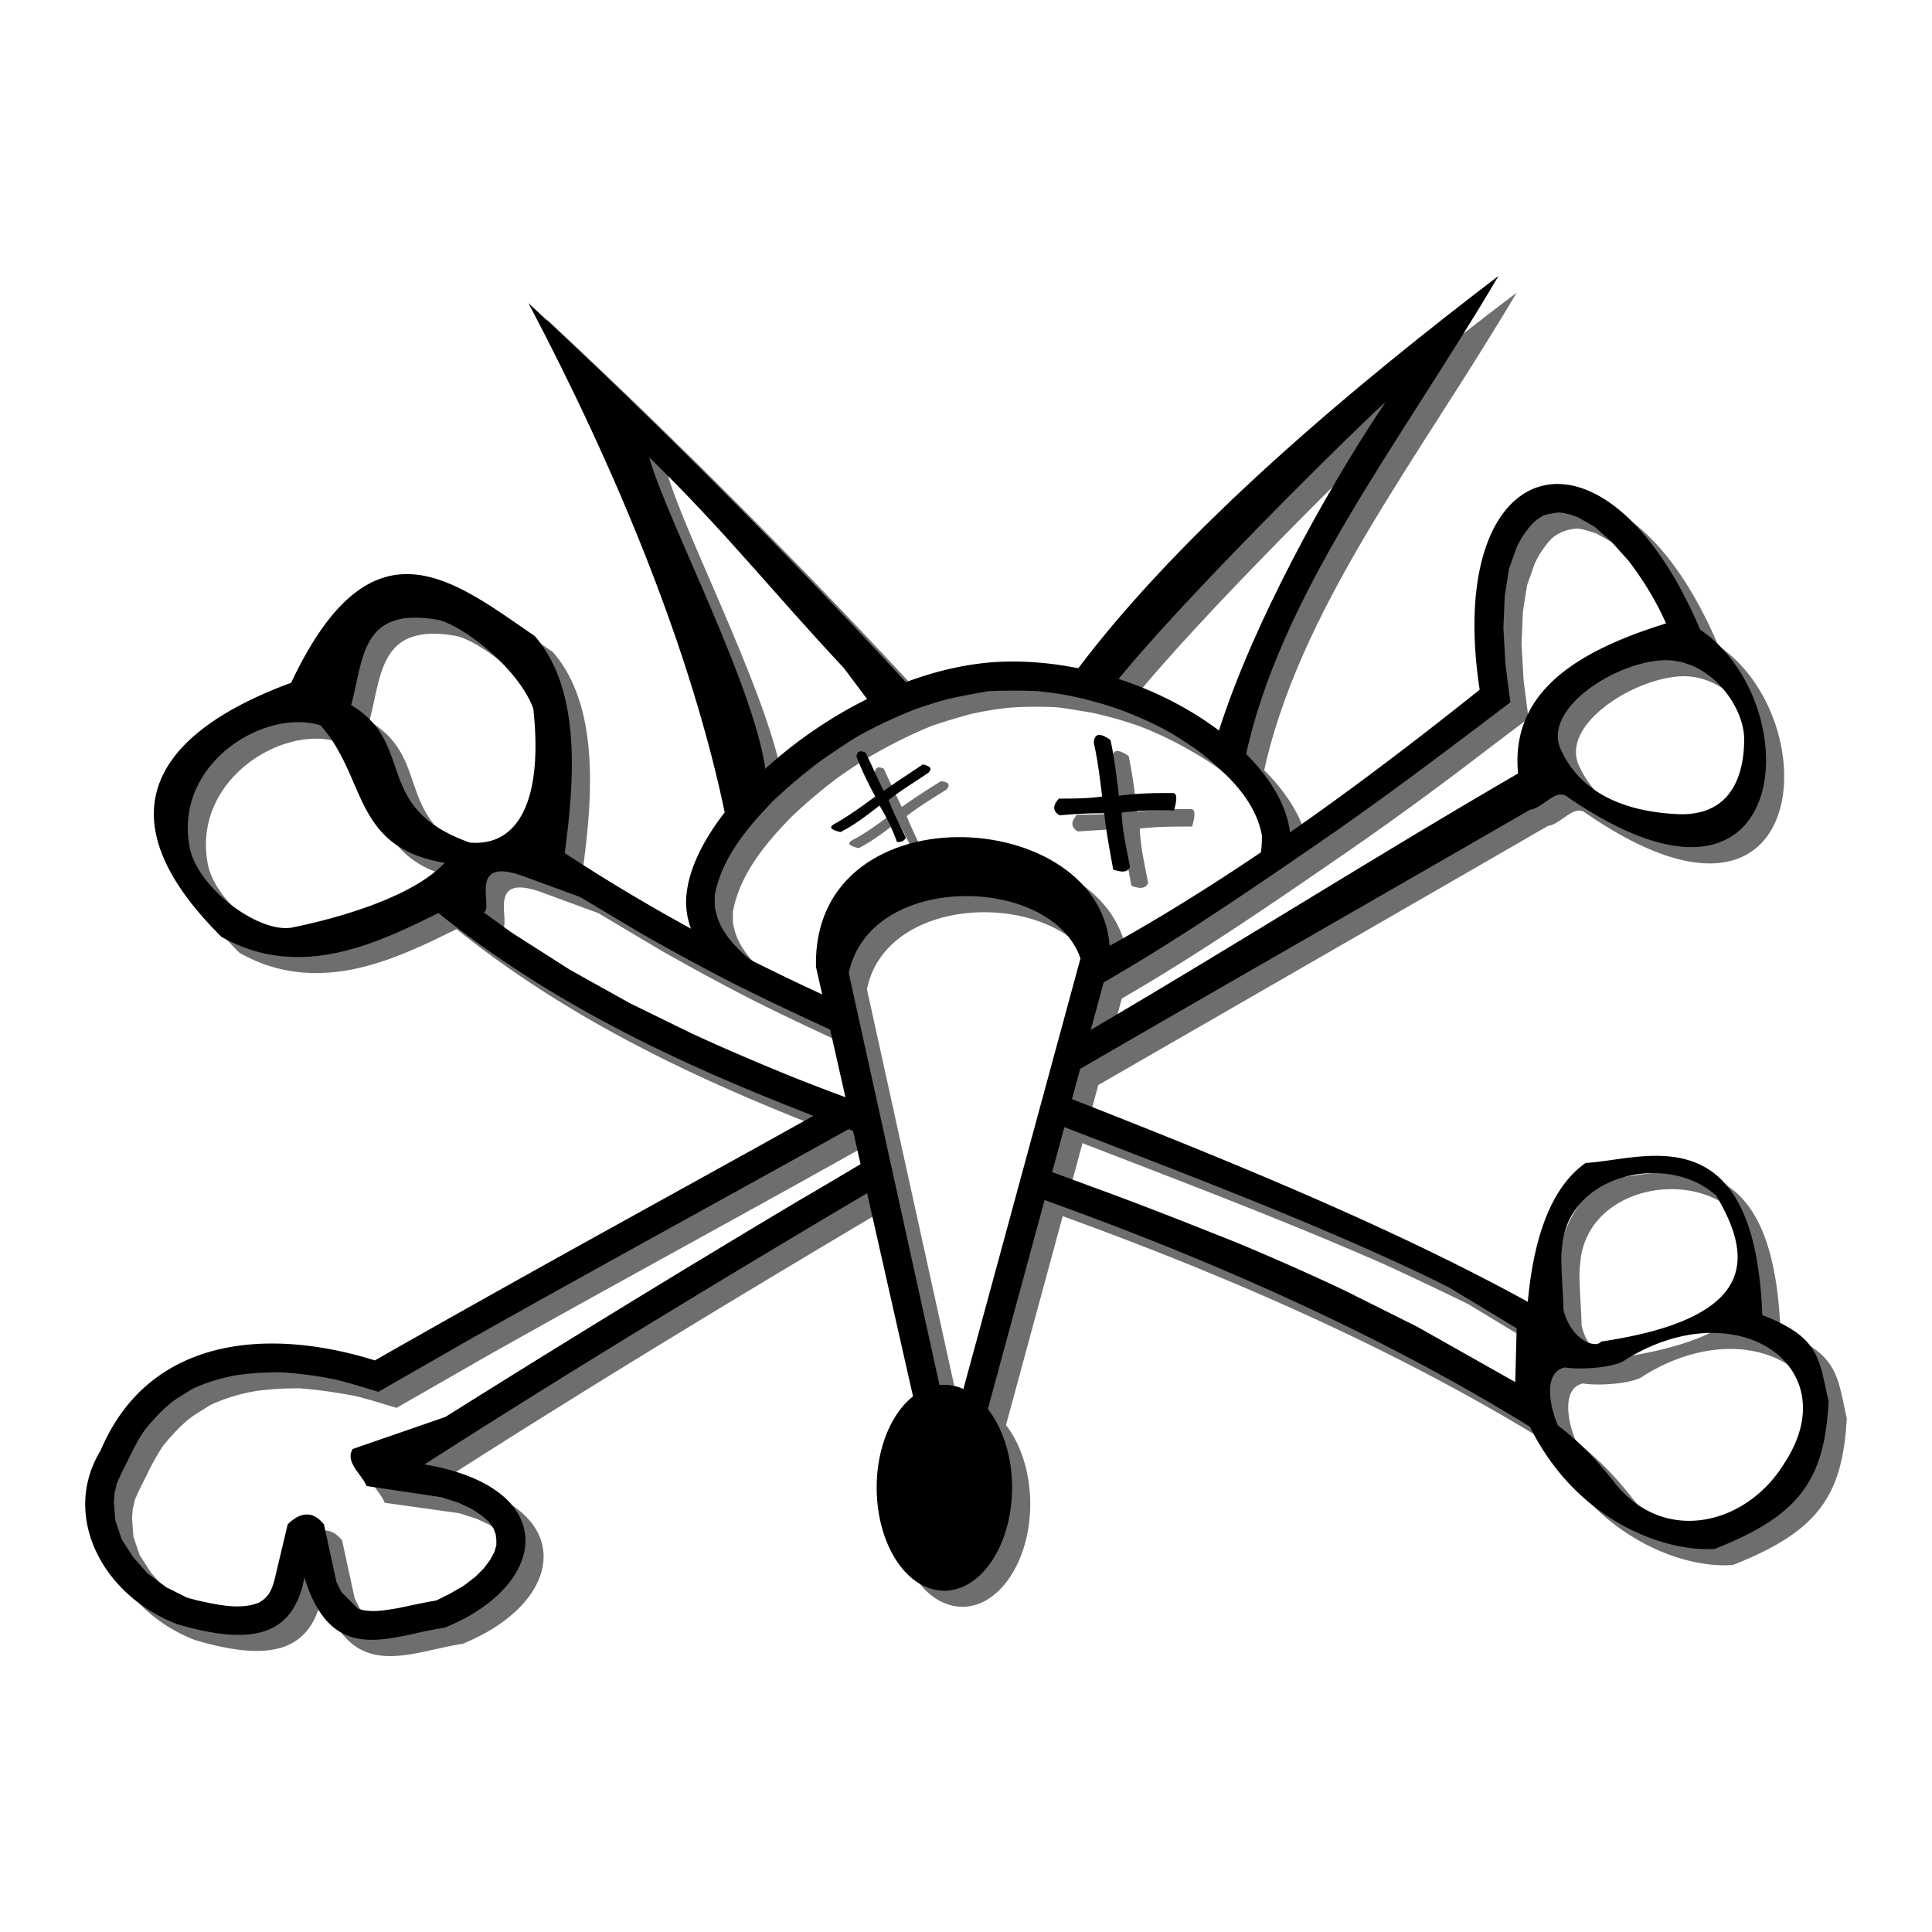
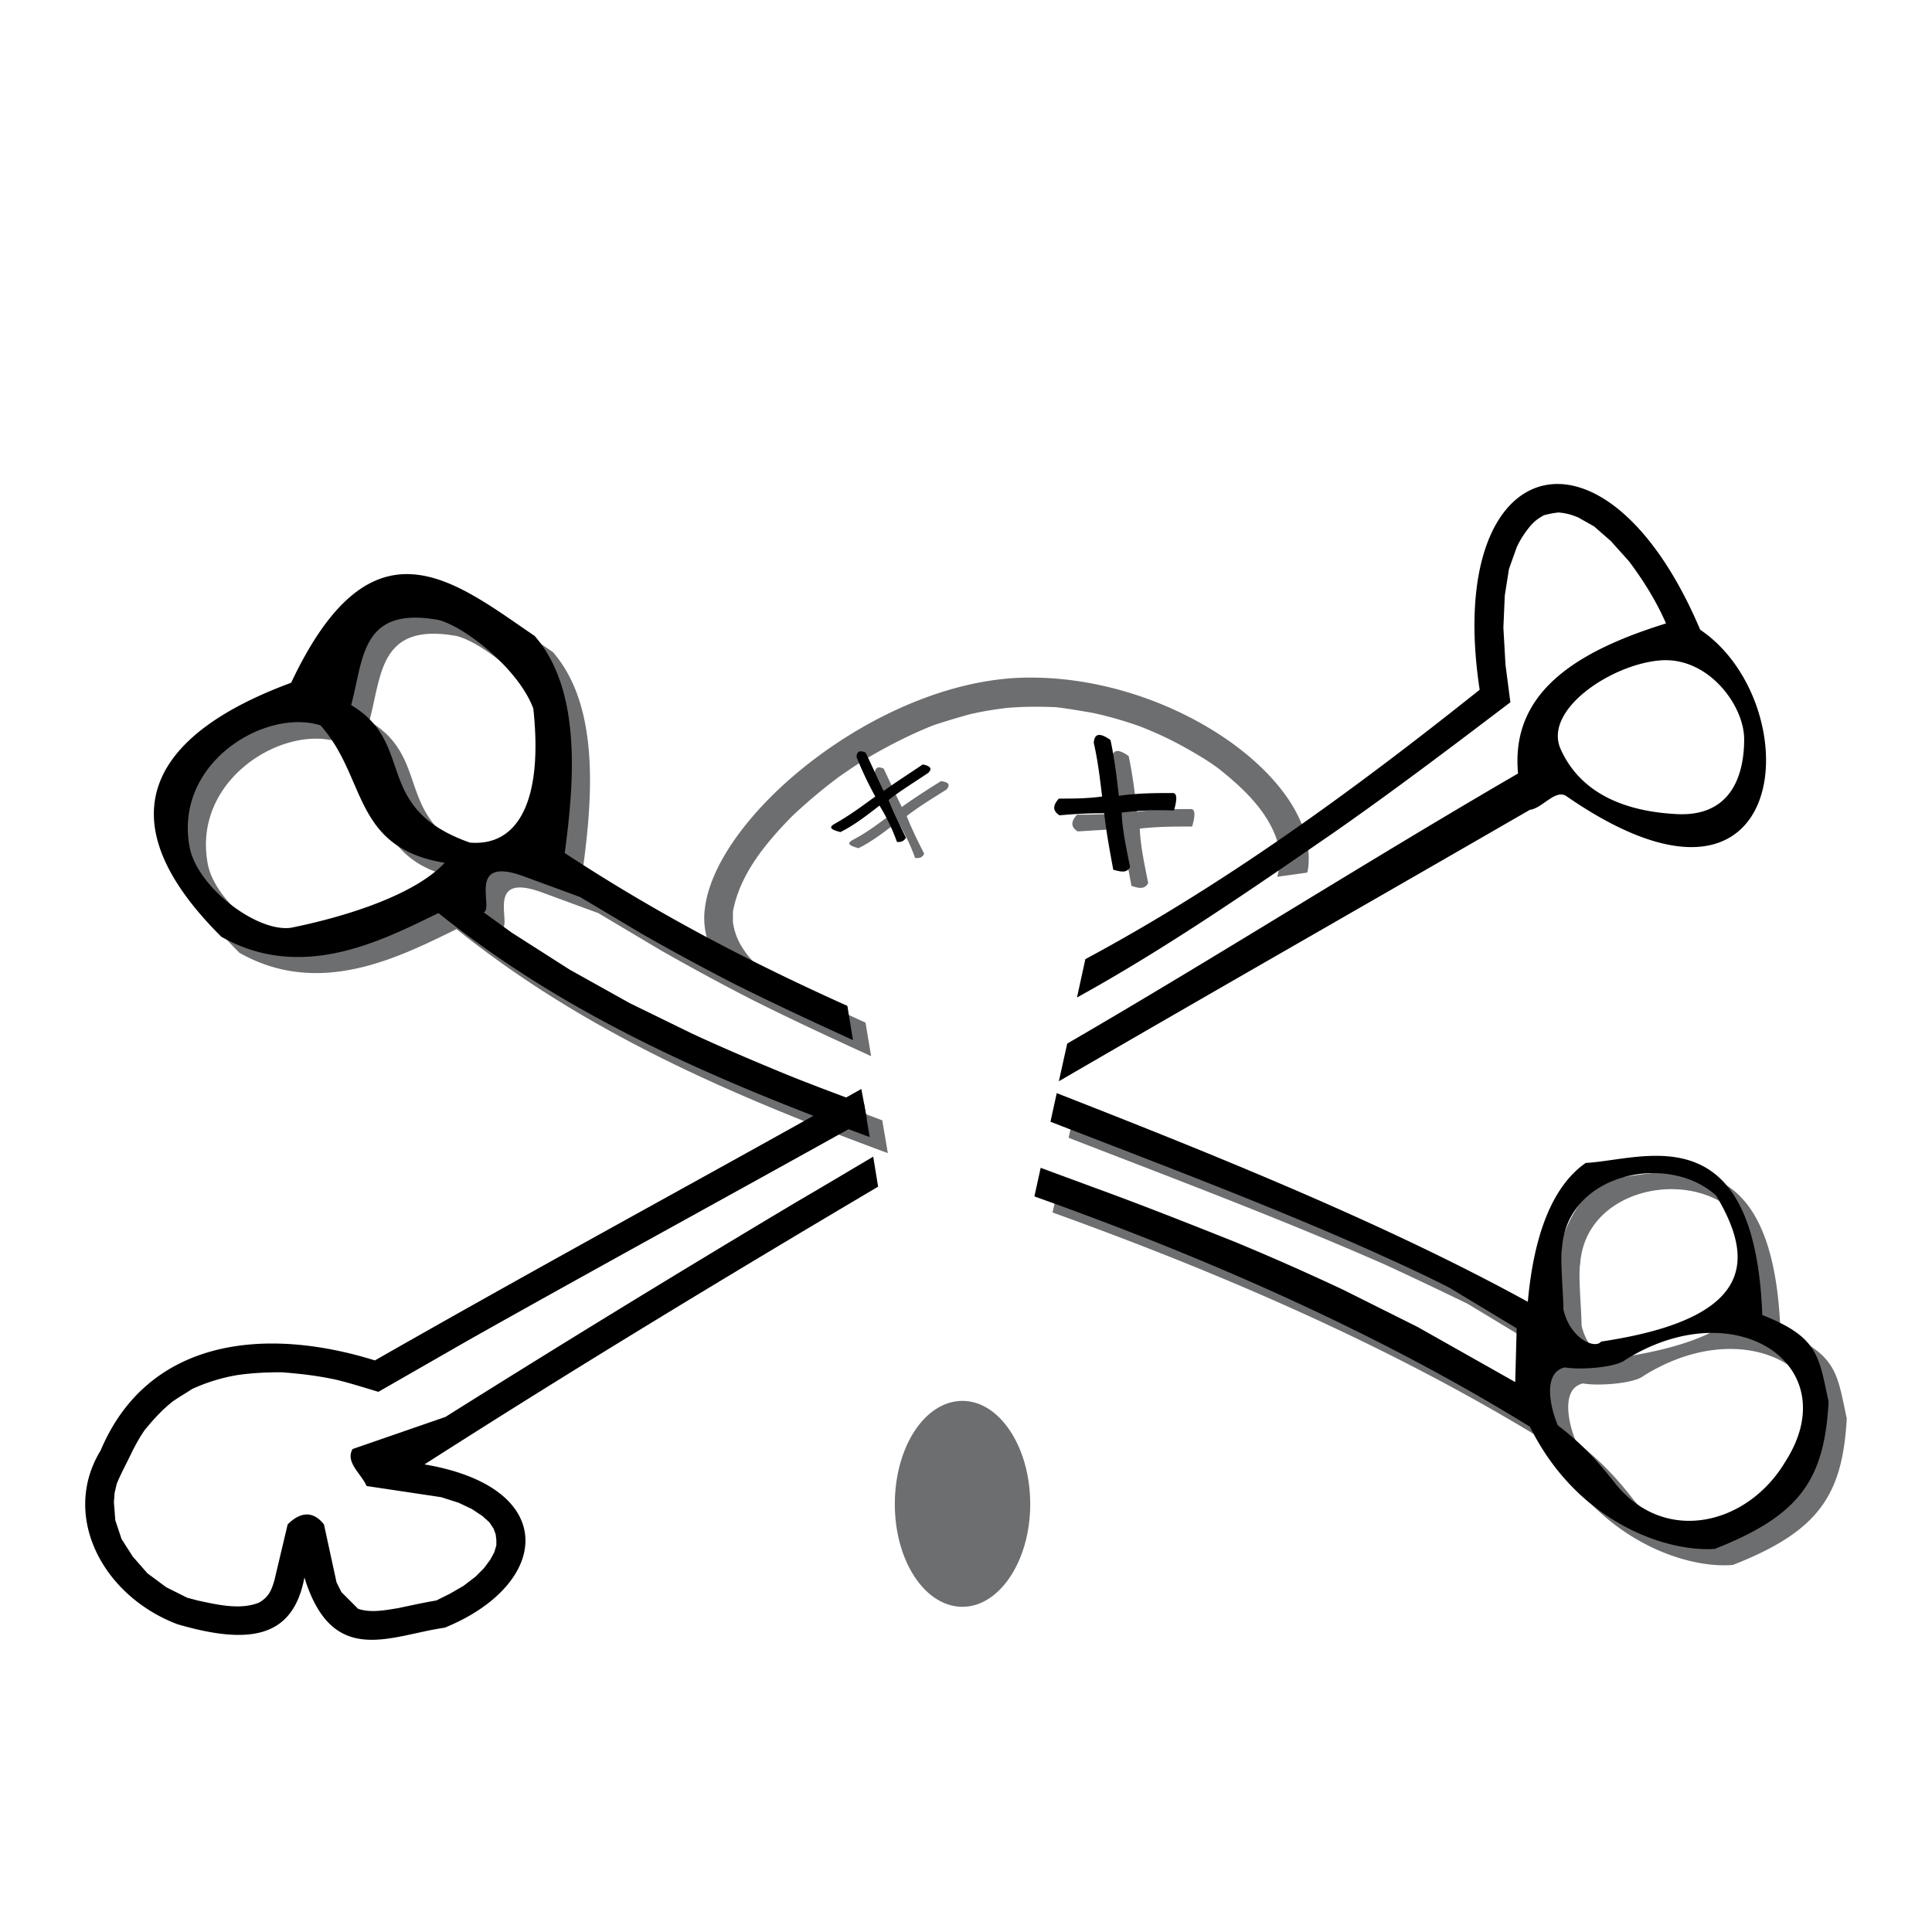
<svg xmlns="http://www.w3.org/2000/svg" width="2500" height="2500" viewBox="0 0 192.756 192.756">
  <g fill-rule="evenodd" clip-rule="evenodd">
    <path fill="#fff" d="M0 0h192.756v192.756H0V0z" />
-     <path d="M66.579 47.23c7.52 7.311 12.255 13.369 19.427 21.098l3.133 4.178-10.863 6.824c-.557-8.008-9.957-25.833-11.697-32.1zM54.533 31.842c13.16 12.255 26.529 25.693 38.227 38.436L74.238 83.229c-3.412-16.642-10.932-34.745-19.705-51.387zM151.318 29.196c-14.344 10.863-31.543 25.206-42.127 39.341l16.781 9.052c3.413-16.641 15.528-31.751 25.346-48.393zm-12.882 15.041l1.602-2.507c-1.602 1.323-20.68 19.983-27.434 28.618l10.305 5.849c2.925-10.237 9.818-23.117 15.527-31.96zM96.658 144.852l12.951-47.557c-2.855-8.426-21.028-8.774-23.117 1.393l10.166 46.164zm-.208 11.765l16.083-59.254c.836-15.249-29.731-17.546-29.313.697l13.23 58.557z" fill="#6d6e70" />
-     <path d="M39.214 137.4c17.686-10.166 33.562-18.73 48.532-27.086l.557 2.924c-13.23 7.451-26.529 14.623-39.758 22.074l-8.982 5.152c-1.393-.418-2.715-.836-4.108-1.184-1.88-.35-3.69-.627-5.57-.768-1.532 0-2.925.07-4.387.279a17.911 17.911 0 0 0-4.526 1.393c-.626.418-1.253.766-1.949 1.254-1.044.836-1.88 1.74-2.785 2.854a25.04 25.04 0 0 0-1.323 2.299c-.487 1.045-1.044 2.02-1.462 3.064l-.209.904-.07.904.139 1.881.627 1.811 1.114 1.74 1.462 1.672 1.88 1.393 2.089 1.045 1.045.277c1.949.418 4.247.975 6.127.209.975-.557 1.253-1.254 1.532-2.229l1.323-5.57c1.323-1.322 2.576-1.322 3.621 0l1.253 5.779.487.975 1.671 1.672c1.323.418 2.646.209 3.969-.07 1.323-.277 2.576-.557 3.83-.766l1.393-.627 1.323-.836 1.184-.904.836-.836.626-.836.417-.766.209-.695v-.557l-.069-.559-.209-.557-.417-.627-.697-.627-1.044-.695-1.323-.627-1.741-.557-7.45-1.045c-.488-1.254-2.159-2.367-1.393-3.76l9.261-3.203c11.628-7.242 23.256-14.412 35.023-21.377 2.506-1.531 5.083-3.062 7.659-4.594l.487 2.994c-14.692 8.703-29.592 17.686-45.259 27.711 13.578 2.299 12.604 11.977 2.02 16.293-5.431.836-11.21 4.039-13.996-5.012-1.114 5.918-5.292 6.822-12.672 4.664-7.52-2.854-11.628-10.861-7.659-17.268 4.732-11.207 16.431-12.459 27.362-8.979zm70.884-40.037c13.508-7.241 26.25-16.501 39.34-26.946-3.621-23.744 12.533-28.339 22.002-5.988 10.934 7.381 9.332 32.308-13.299 16.642-1.113-.835-2.436 1.184-3.689 1.323-16.154 9.33-31.543 18.173-47 27.085l.836-3.76c14.762-8.564 30.219-18.382 44.98-26.946-.766-8.077 5.779-12.186 14.762-14.971a33.139 33.139 0 0 0-3.691-6.197l-1.811-2.019-1.67-1.463-1.602-.905c-.697-.209-1.184-.418-1.949-.488-.559.07-.977.14-1.463.349-.627.278-.975.557-1.393 1.044-.557.697-.975 1.323-1.324 2.089l-.766 2.159-.418 2.646-.139 3.203.209 3.69.488 3.76-4.596 3.481a343.333 343.333 0 0 1-12.951 9.47c-8.287 5.709-16.852 11.628-25.693 16.501l.837-3.759zm58.765-14.483c5.779.349 6.963-4.107 6.963-7.52s-3.619-8.286-8.424-7.868c-4.875.418-11.629 4.944-9.889 8.843 1.743 3.9 5.571 6.128 11.35 6.545z" fill="#6d6e70" />
    <path d="M130.43 87.058c.139-.557.139-1.044.139-1.601-.139-8.564-14.691-18.452-29.035-17.825-14.345.696-30.012 13.786-31.196 22.908-.278 1.88.209 3.69 1.184 5.362l5.988 2.089a14.13 14.13 0 0 1-2.994-2.785c-.766-1.044-1.184-1.88-1.393-3.203v-1.045c.697-3.76 3.273-6.823 5.849-9.47a52.679 52.679 0 0 1 4.804-4.038c1.114-.766 2.229-1.532 3.342-2.158 1.95-1.114 3.899-2.089 5.988-2.925a73.913 73.913 0 0 1 3.69-1.114 34.097 34.097 0 0 1 3.69-.626c1.672-.139 3.203-.139 4.873-.07 1.186.14 2.369.349 3.621.558 1.602.348 3.064.766 4.666 1.323a36.054 36.054 0 0 1 5.223 2.506c.975.557 1.879 1.114 2.715 1.741 2.715 2.158 5.5 4.804 6.127 8.355 0 .905-.068 1.671-.277 2.437l2.996-.419zM96.032 160.309c-3.76 0-6.754-4.596-6.754-10.236 0-5.709 2.994-10.305 6.754-10.305 3.691 0 6.753 4.596 6.753 10.305 0 5.64-3.062 10.236-6.753 10.236z" fill="#6d6e70" />
    <path d="M64.629 101.68l6.127 2.994c3.133 1.463 6.267 2.855 9.47 4.109 2.576 1.045 5.222 2.02 7.798 2.994l.557 3.271c-15.458-5.709-30.08-11.975-43.031-22.35-5.709 2.785-13.647 6.893-21.654 2.367-12.185-12.115-6.615-20.332 6.963-25.345 8.077-17.129 16.224-10.166 24.301-4.665 4.665 5.361 3.969 14.483 2.994 21.655 9.331 6.127 18.73 11 28.2 15.319l.557 3.342c-3.969-1.811-7.868-3.621-11.767-5.57a239.742 239.742 0 0 1-9.261-5.013l-6.197-3.69-5.5-2.02c-5.918-2.228-3.064 3.203-4.108 3.551l2.785 2.02 5.779 3.69 5.987 3.341zm93.164 30.568c.697 2.994 3.203 3.969 3.76 3.203 15.875-2.367 15.041-8.564 11.488-14.553-4.803-4.387-14.9-2.229-15.387 5.223-.209 1.043.139 4.664.139 6.127zm.139 5.779c-2.158.486-1.531 3.83-.695 5.779 1.602 1.322 3.271 2.646 5.709 5.779 4.943 6.197 13.23 4.178 16.99-2.158 6.127-9.539-4.875-17.061-15.945-10.166-.907.766-4.458 1.046-6.059.766zm-4.805-3.898l-6.684-4.039a430.244 430.244 0 0 0-8.217-3.9c-10.443-4.596-21.027-8.564-31.611-12.672l.627-2.855c16.014 6.338 32.795 13.021 47 20.82.418-4.666 1.67-11.002 5.779-13.857 5.709-.277 16.85-5.152 17.615 15.18 5.711 2.299 5.641 4.248 6.615 8.703-.418 7.73-2.855 11.281-11.35 14.623-4.664.418-13.646-2.506-18.451-12.186-16.225-10.025-33.979-17.406-49.438-22.977l.627-2.785c1.672.557 3.412 1.184 5.084 1.811 4.803 1.74 9.539 3.619 14.273 5.5a253.923 253.923 0 0 1 10.861 4.805l7.381 3.689 9.748 5.502.141-5.362zM45.55 63.455c-7.729-1.393-7.45 3.898-8.703 8.494 6.545 3.899 2.019 10.236 11.837 13.717 4.943.487 7.311-4.317 6.336-13.369-1.462-3.969-6.893-8.216-9.47-8.842zM20.763 86.362c-1.741-8.495 7.45-14.135 13.021-12.325 4.665 5.152 3.133 12.116 12.394 13.647-2.994 3.272-9.818 5.431-15.318 6.476-3.343.488-9.192-3.829-10.097-7.798zM88.164 76.684c.627 1.323 1.184 2.576 1.811 3.829 1.253-.905 2.576-1.74 3.899-2.576.626.07 1.044.279.557.836-1.323.835-2.715 1.671-3.969 2.646.487 1.253 1.114 2.507 1.741 3.76-.139.279-.348.488-.905.418a18.957 18.957 0 0 0-1.741-3.621c-1.253.975-2.507 1.95-3.899 2.646-.766-.209-1.323-.418-.557-.836 1.602-.835 2.785-1.81 4.039-2.715a39.935 39.935 0 0 1-1.88-3.899c.068-.697.416-.697.904-.488zM112.604 75.43c.418 1.95.627 3.76.836 5.57 1.949-.278 3.689-.278 5.432-.278.416.069.348.766.068 1.741-1.74 0-3.48 0-5.223.209.07 1.81.488 3.621.836 5.431-.348.696-1.045.487-1.67.278-.35-1.88-.697-3.76-.906-5.64-1.67 0-3.062.139-4.455.209-.768-.488-.627-1.045-.07-1.671 1.393 0 2.855 0 4.316-.209-.209-1.741-.418-3.551-.836-5.361.07-.835.488-1.114 1.672-.279z" fill="#6d6e70" />
-     <path d="M64.768 45.629c7.521 7.311 12.255 13.369 19.427 21.028l3.133 4.178-10.862 6.893c-.557-8.077-9.957-25.832-11.698-32.099zM52.723 30.241c13.16 12.186 26.528 25.693 38.226 38.436l-18.522 12.95c-3.411-16.641-10.931-34.745-19.704-51.386zM149.508 27.525c-14.344 10.932-31.543 25.275-42.127 39.41l16.781 9.052c3.412-16.641 15.527-31.75 25.346-48.462zm-12.883 15.04l1.602-2.437c-1.602 1.323-20.68 19.983-27.434 28.618l10.305 5.849c2.925-10.236 9.818-23.117 15.527-32.03zM94.848 143.25l12.951-47.627c-2.854-8.356-21.028-8.704-23.117 1.463l10.166 46.164zm-.209 11.768l16.085-59.255c.834-15.318-29.733-17.546-29.315.697l13.23 58.558z" />
    <path d="M37.404 135.729c17.686-10.096 33.562-18.66 48.532-27.084l.557 2.992c-13.229 7.381-26.529 14.623-39.758 22.074l-8.982 5.152c-1.393-.418-2.716-.836-4.108-1.184-1.88-.418-3.69-.627-5.57-.768-1.532 0-2.924.07-4.387.279a17.911 17.911 0 0 0-4.526 1.393c-.626.418-1.253.766-1.95 1.254-1.044.836-1.88 1.74-2.785 2.854-.487.697-.905 1.463-1.323 2.299-.488 1.045-1.044 2.02-1.462 3.064l-.209.904-.069.906.139 1.809.626 1.881 1.114 1.74 1.462 1.672 1.88 1.393 2.089 1.045 1.045.277c1.95.418 4.247.975 6.127.209.975-.557 1.253-1.254 1.532-2.229l1.323-5.57c1.323-1.322 2.577-1.322 3.621 0l1.254 5.779.487.975 1.671 1.672c1.323.418 2.646.139 3.969-.07 1.323-.277 2.576-.557 3.83-.766l1.392-.695 1.323-.768 1.184-.904.835-.836.627-.836.418-.766.208-.695v-.557l-.069-.559-.209-.557-.417-.627-.696-.627-1.044-.695-1.323-.627-1.741-.557-7.45-1.115c-.487-1.184-2.159-2.367-1.393-3.689l9.261-3.203a1805.481 1805.481 0 0 1 35.023-21.445c2.507-1.463 5.083-2.994 7.659-4.525l.488 2.994c-14.692 8.703-29.593 17.686-45.259 27.711 13.578 2.299 12.603 11.977 2.019 16.293-5.431.768-11.21 4.039-13.995-5.012-1.114 5.918-5.292 6.822-12.673 4.664-7.52-2.854-11.628-10.861-7.659-17.338 4.732-11.208 16.43-12.392 27.362-8.981zm70.883-40.037c13.508-7.242 26.25-16.432 39.34-26.876-3.621-23.813 12.533-28.34 22.002-5.988 10.934 7.38 9.332 32.238-13.299 16.641-1.113-.835-2.436 1.184-3.689 1.323-16.154 9.331-31.543 18.105-47 27.085l.836-3.76c14.762-8.564 30.219-18.382 44.98-26.946-.766-8.077 5.779-12.186 14.762-14.971-.975-2.228-2.229-4.247-3.691-6.197l-1.811-2.019-1.67-1.462-1.602-.905c-.697-.278-1.184-.418-1.949-.487a8.98 8.98 0 0 0-1.463.278c-.627.348-.975.626-1.393 1.114-.557.696-.975 1.323-1.322 2.089l-.768 2.158-.418 2.646-.139 3.203.209 3.69.488 3.76-4.596 3.481c-4.248 3.203-8.564 6.406-12.951 9.47-8.287 5.71-16.85 11.628-25.693 16.501l.837-3.828zm58.768-14.483c5.779.418 6.961-4.038 6.961-7.45s-3.619-8.286-8.424-7.868c-4.875.418-11.629 4.944-9.887 8.843 1.74 3.899 5.57 6.128 11.35 6.475z" />
-     <path d="M128.619 85.457c.139-.557.139-1.044.139-1.602-.139-8.634-14.691-18.452-29.035-17.825-14.344.696-30.011 13.787-31.194 22.908-.279 1.88.208 3.69 1.184 5.362l5.988 2.088a14.133 14.133 0 0 1-2.995-2.785c-.766-1.044-1.183-1.88-1.392-3.203v-1.114c.696-3.69 3.272-6.754 5.849-9.4a52.567 52.567 0 0 1 4.805-4.039c1.114-.766 2.228-1.532 3.342-2.229 1.949-1.114 3.899-2.019 5.988-2.854 1.253-.417 2.437-.835 3.69-1.114a69.332 69.332 0 0 1 3.69-.696 57.384 57.384 0 0 1 4.873 0c1.186.14 2.369.279 3.621.557 1.602.348 3.064.766 4.666 1.323 1.811.696 3.551 1.462 5.223 2.437.975.626 1.879 1.184 2.715 1.811 2.715 2.158 5.5 4.804 6.127 8.286 0 .975-.068 1.741-.277 2.507l2.993-.418zM94.221 158.707c-3.76 0-6.754-4.596-6.754-10.305 0-5.641 2.994-10.236 6.754-10.236 3.691 0 6.755 4.596 6.755 10.236.001 5.709-3.064 10.305-6.755 10.305z" />
    <path d="M62.819 100.078l6.127 2.996c3.134 1.461 6.267 2.783 9.47 4.107 2.576 1.045 5.222 2.02 7.799 2.994l.557 3.271c-15.458-5.709-30.08-11.975-43.031-22.35-5.709 2.785-13.647 6.893-21.655 2.367C9.9 81.349 15.471 73.132 29.048 68.119c8.077-17.128 16.224-10.166 24.301-4.665 4.665 5.361 3.969 14.413 2.994 21.654 9.33 6.127 18.73 11.001 28.2 15.249l.557 3.412c-3.969-1.811-7.868-3.621-11.768-5.57a239.742 239.742 0 0 1-9.261-5.013l-6.197-3.69-5.5-2.02c-5.919-2.228-3.063 3.134-4.108 3.551l2.785 2.019 5.779 3.69 5.989 3.342zm93.163 30.568c.697 2.994 3.203 3.969 3.76 3.203 15.875-2.367 15.041-8.564 11.49-14.553-4.805-4.387-14.902-2.229-15.389 5.223-.208 1.043.139 4.665.139 6.127zm.139 5.78c-2.158.486-1.531 3.83-.695 5.779 1.602 1.254 3.271 2.646 5.709 5.779 4.943 6.197 13.23 4.178 16.99-2.158 6.127-9.539-4.875-17.061-15.945-10.166-.905.766-4.457 1.045-6.059.766zm-4.803-3.899l-6.686-4.039c-2.715-1.393-5.5-2.646-8.285-3.9-10.375-4.594-20.959-8.564-31.543-12.672l.627-2.855c16.016 6.268 32.795 13.021 47 20.82.418-4.666 1.67-11.002 5.779-13.857 5.709-.277 16.85-5.152 17.615 15.18 5.711 2.229 5.641 4.248 6.615 8.635-.418 7.799-2.855 11.35-11.35 14.691-4.664.348-13.646-2.506-18.451-12.186-16.225-10.025-33.979-17.477-49.438-22.977l.627-2.855c1.672.627 3.412 1.254 5.084 1.881 4.803 1.74 9.539 3.619 14.273 5.5a253.923 253.923 0 0 1 10.861 4.805l7.381 3.689 9.748 5.502.143-5.362zM43.74 61.853c-7.729-1.393-7.451 3.83-8.704 8.495 6.545 3.899 2.019 10.235 11.837 13.717 4.943.417 7.311-4.387 6.336-13.369-1.461-3.969-6.893-8.217-9.469-8.843zM18.952 84.691c-1.741-8.495 7.45-14.065 13.021-12.324 4.665 5.222 3.133 12.185 12.394 13.717-2.994 3.203-9.817 5.361-15.318 6.476-3.342.486-9.192-3.9-10.097-7.869zM86.353 75.083c.627 1.253 1.184 2.576 1.811 3.829 1.253-.905 2.576-1.74 3.899-2.646.626.139 1.044.348.557.835-1.323.906-2.715 1.741-3.969 2.716.488 1.253 1.114 2.507 1.741 3.76-.14.208-.349.487-.905.417a19.017 19.017 0 0 0-1.741-3.621c-1.253.975-2.507 1.95-3.899 2.646-.766-.209-1.323-.418-.557-.835 1.602-.905 2.785-1.811 4.039-2.716a34.68 34.68 0 0 1-1.88-3.969c.069-.625.417-.625.904-.416zM110.793 73.829c.418 1.95.627 3.76.836 5.57 1.949-.278 3.689-.278 5.432-.278.418.069.348.766.068 1.741-1.74-.07-3.48 0-5.221.208.068 1.81.486 3.621.834 5.431-.348.696-1.043.418-1.67.278-.348-1.88-.697-3.76-.906-5.64-1.67 0-3.062.069-4.455.208-.766-.487-.627-1.044-.07-1.671 1.393 0 2.855 0 4.316-.209-.209-1.741-.418-3.551-.834-5.361.068-.834.486-1.112 1.67-.277z" />
  </g>
</svg>